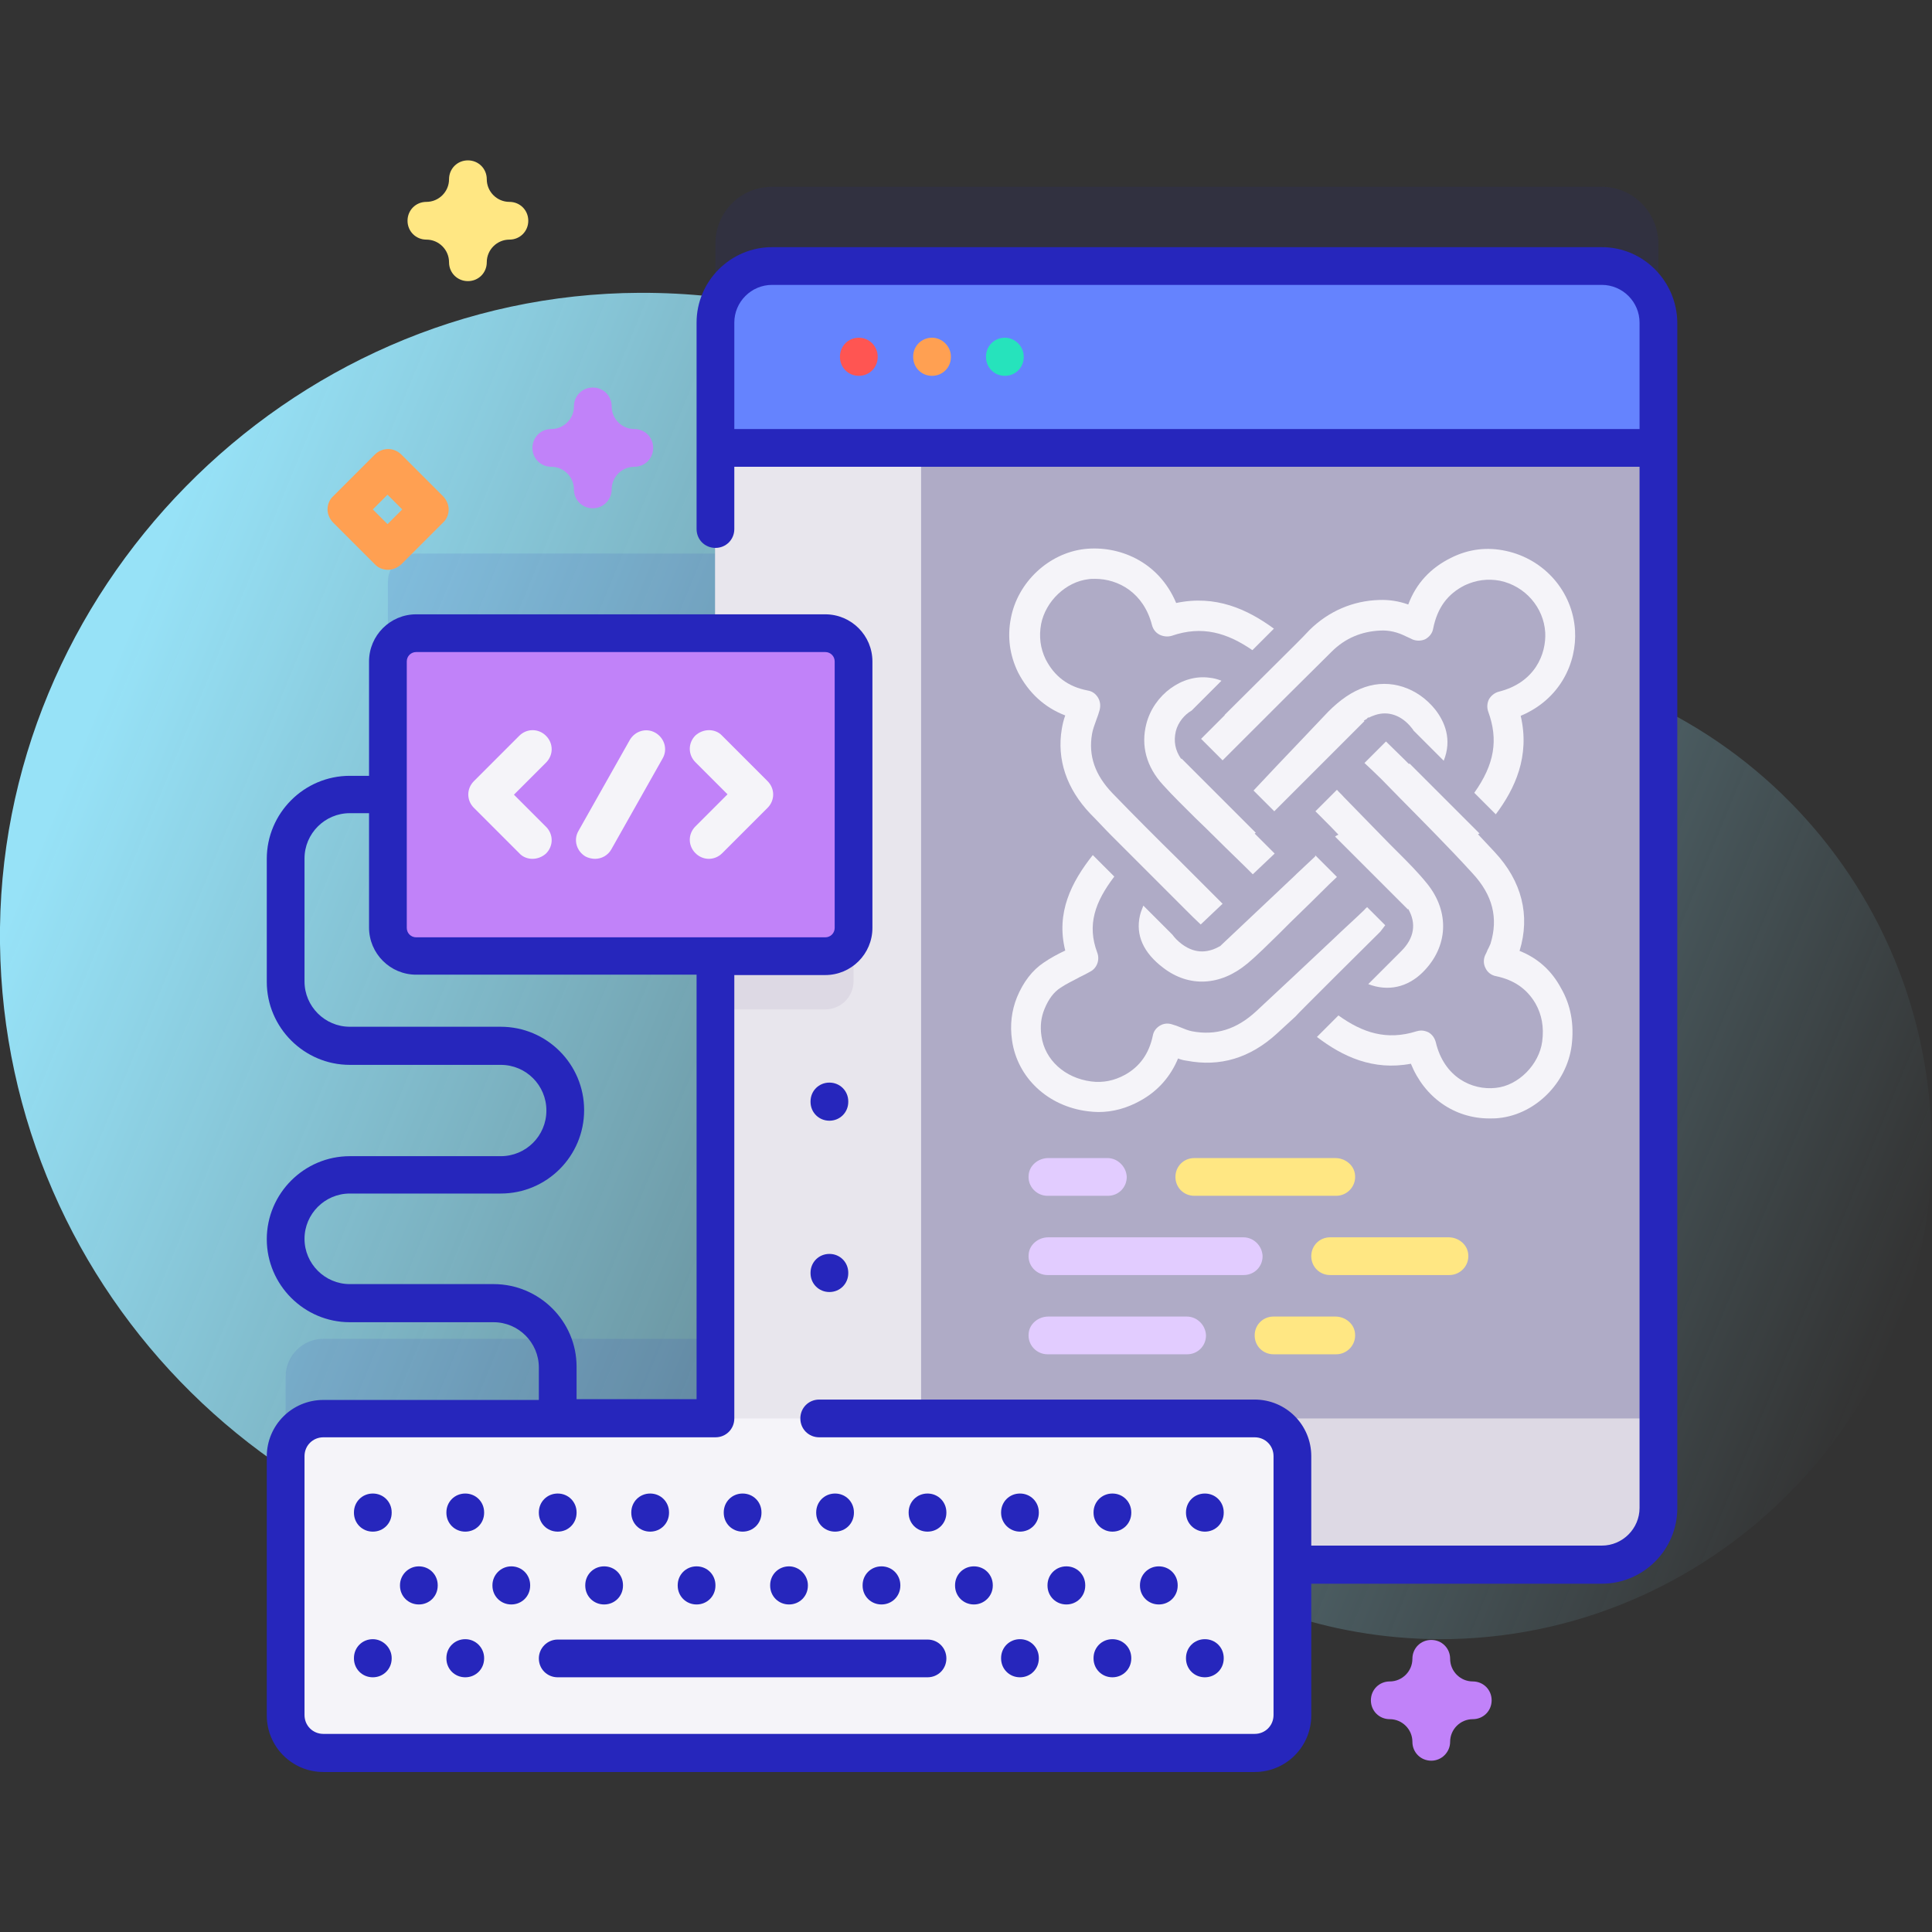
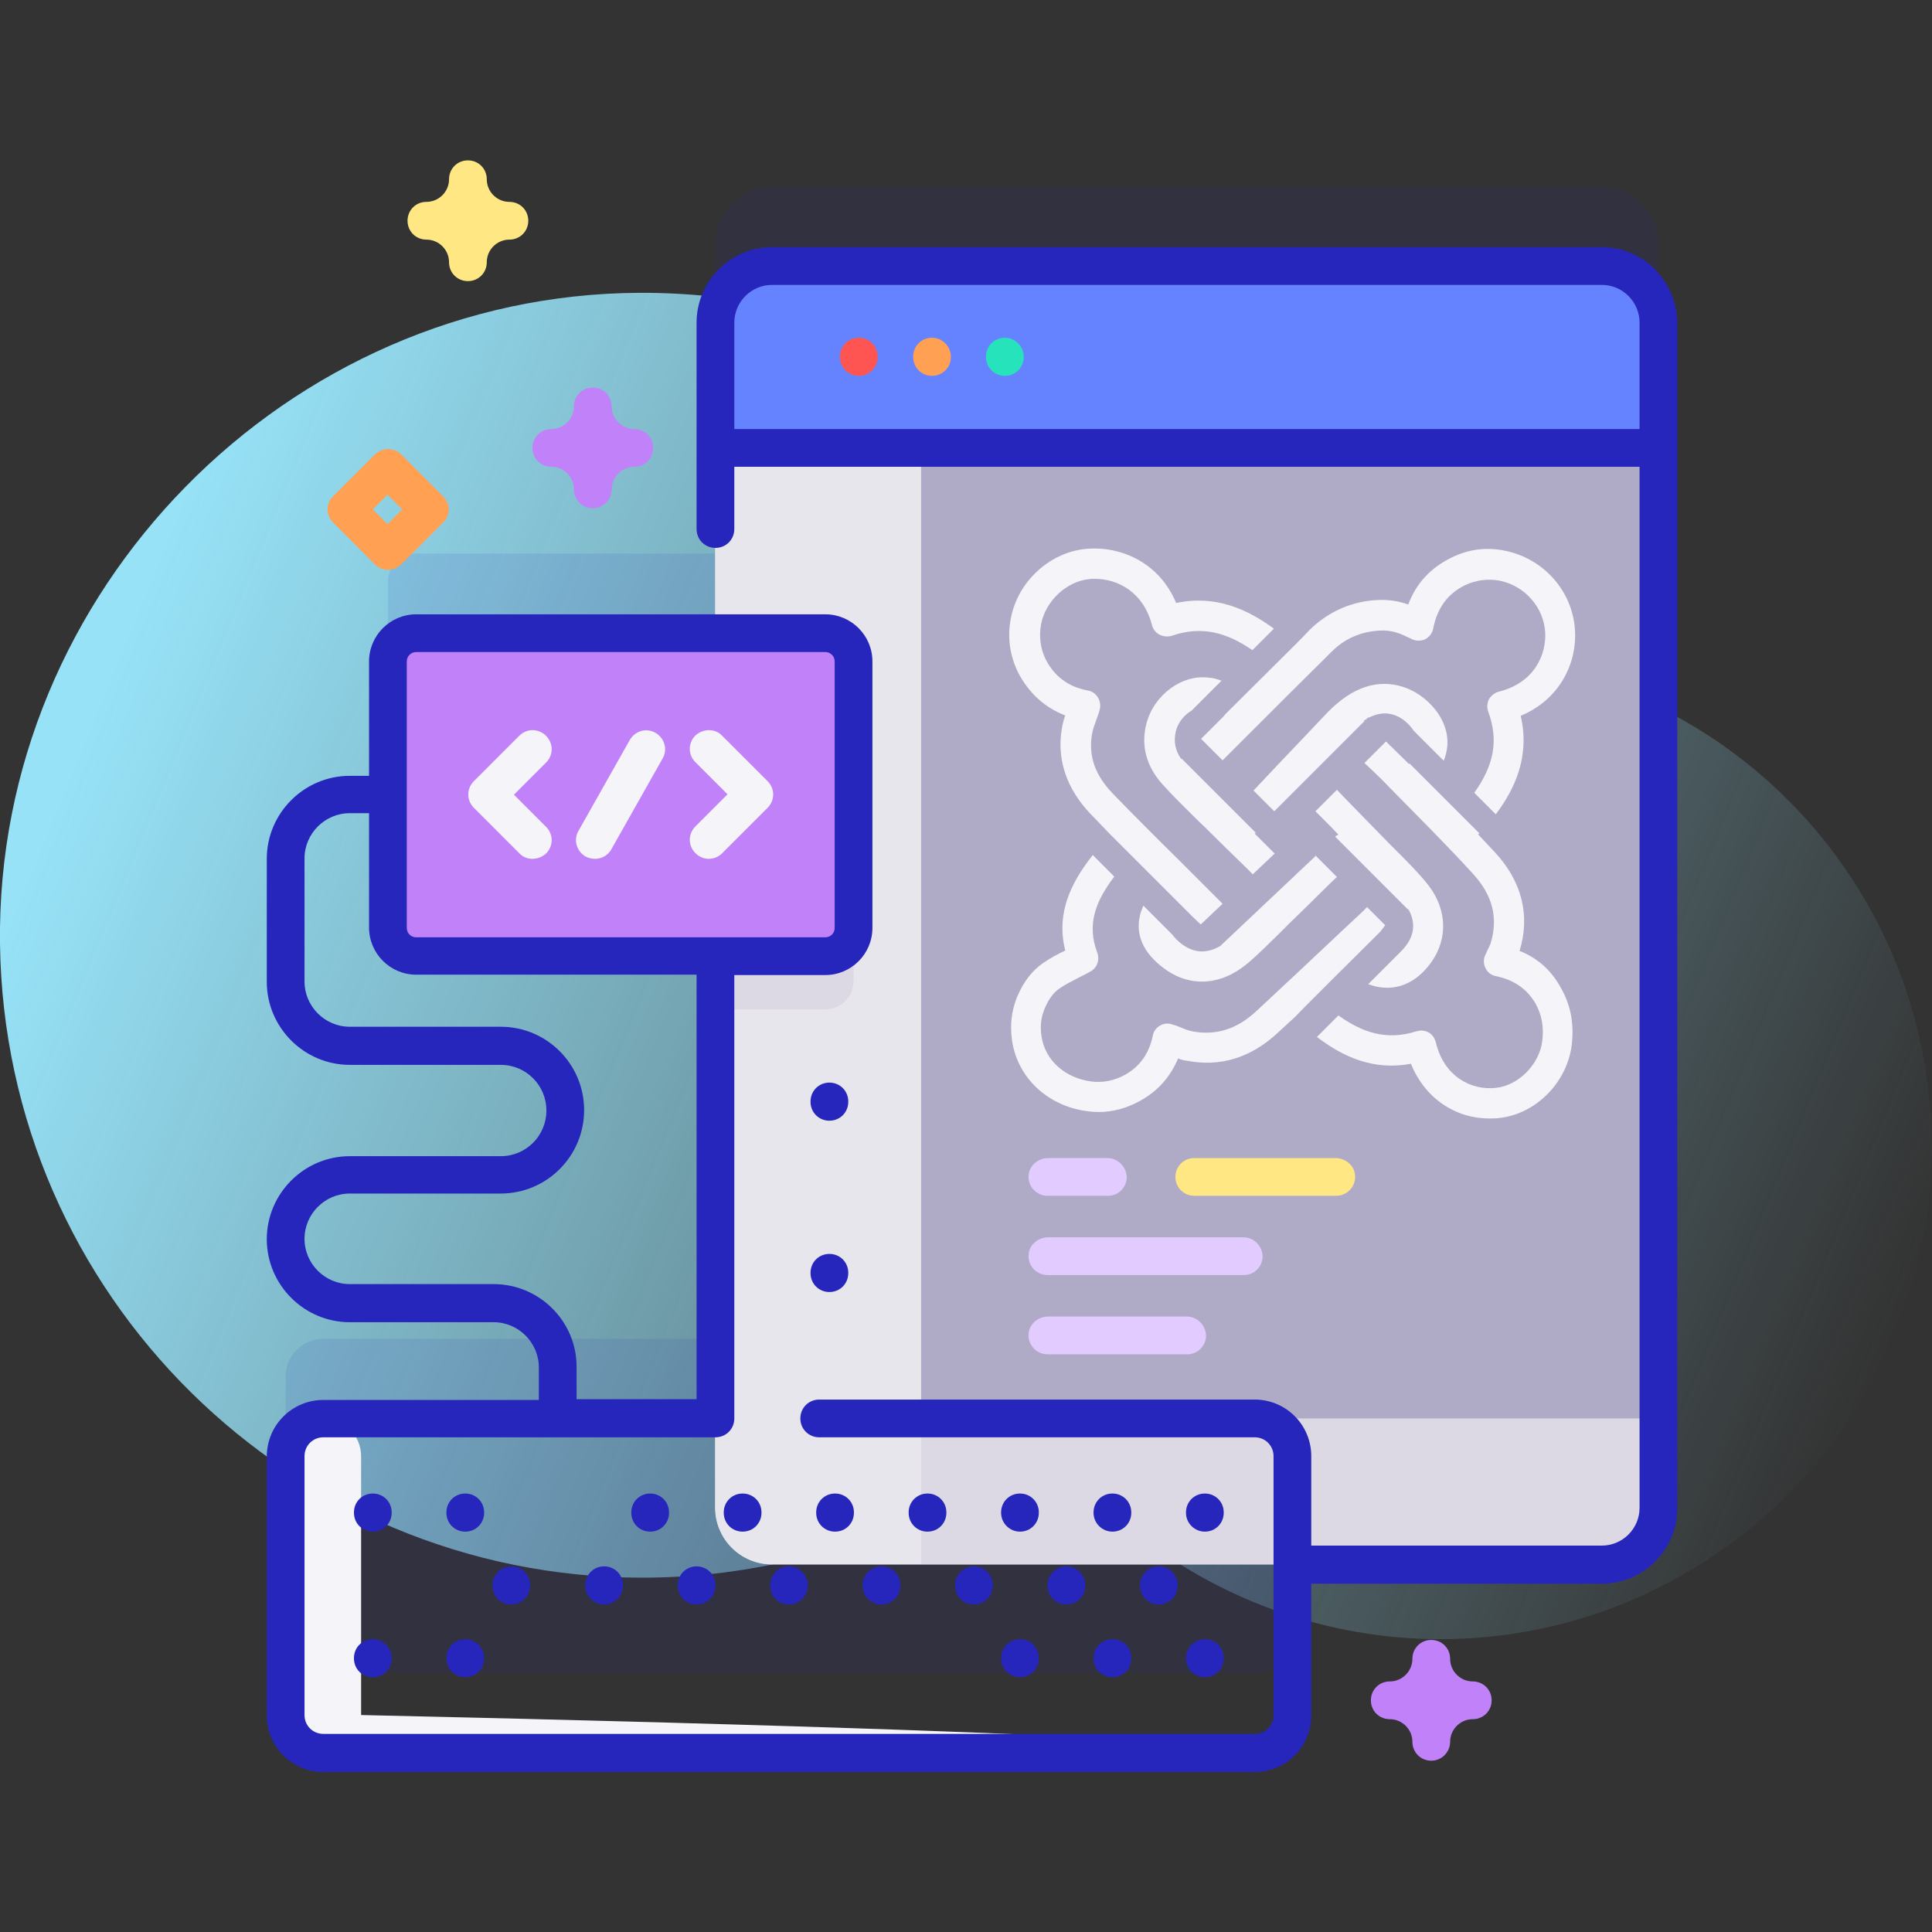
<svg xmlns="http://www.w3.org/2000/svg" version="1.1" id="Capa_1" x="0px" y="0px" viewBox="0 0 512 512" style="enable-background:new 0 0 512 512;" xml:space="preserve">
  <rect x="0" y="0" width="512" height="512" fill="#333333" stroke="none" />
  <style type="text/css">
	.st0{fill:url(#SVGID_1_);}
	.st1{opacity:0.1;fill:#2626BC;enable-background:new    ;}
	.st2{fill:#C182F9;}
	.st3{fill:#FFE783;}
	.st4{fill:#FFA052;}
	.st5{fill:#AFABC6;}
	.st6{fill:#DDD9E4;}
	.st7{fill:#E8E6ED;}
	.st8{fill:#6583FE;}
	.st9{fill:#E2CCFF;}
	.st10{fill:#F5F4F9;}
	.st11{fill:#FF5552;}
	.st12{fill:#26E3BC;}
	.st13{fill:#2626BC;}
</style>
  <linearGradient id="SVGID_1_" gradientUnits="userSpaceOnUse" x1="24.677" y1="325.995" x2="491.676" y2="133.995" gradientTransform="matrix(1 0 0 -1 0 514)">
    <stop offset="7.011211e-04" style="stop-color:#97E2F7" />
    <stop offset="1" style="stop-color:#97E2F7;stop-opacity:0" />
  </linearGradient>
  <path class="st0" d="M382.6,174c-0.2,0-0.4,0-0.6,0c-32-0.1-62.4-13.8-83.4-38c-31.4-36-77.6-58.6-129.1-58.4  C76,78-1.2,156.6,0,250.1c1.2,93,77,168,170.2,168c26.3,0,51.3-6,73.5-16.7c19.2-9.2,42.1-6.8,59,6.2c21.9,16.7,49.2,26.7,78.8,26.8  c71.4,0.1,130-58,130.4-129.4C512.4,232.9,454.6,174.4,382.6,174z" />
  <path class="st1" d="M424.5,49.5H204.6c-8.3,0-15,6.7-15,15v82.2h-79.3c-4.2,0-7.5,3.4-7.5,7.5v70.6c0,4.2,3.4,7.5,7.5,7.5h79.3  v122.5H85.7c-5.5,0-10,4.5-10,10v68.6c0,5.5,4.5,10,10,10h246.8c5.5,0,10-4.5,10-10v-39.9h82c8.3,0,15-6.7,15-15v-314  C439.4,56.2,432.7,49.5,424.5,49.5L424.5,49.5z" />
  <path class="st2" d="M379.3,466.6c-2.8,0-5-2.2-5-5c0-3.3-2.7-6-6-6c-2.8,0-5-2.2-5-5s2.2-5,5-5c3.3,0,6-2.7,6-6c0-2.8,2.2-5,5-5  s5,2.2,5,5c0,3.3,2.7,6,6,6c2.8,0,5,2.2,5,5s-2.2,5-5,5c-3.3,0-6,2.7-6,6C384.3,464.3,382.1,466.6,379.3,466.6z" />
  <path class="st3" d="M124,74.5c-2.8,0-5-2.2-5-5c0-3.3-2.7-6-6-6c-2.8,0-5-2.2-5-5s2.2-5,5-5c3.3,0,6-2.7,6-6c0-2.8,2.2-5,5-5  s5,2.2,5,5c0,3.3,2.7,6,6,6c2.8,0,5,2.2,5,5s-2.2,5-5,5c-3.3,0-6,2.7-6,6C129,72.3,126.8,74.5,124,74.5z" />
  <path class="st4" d="M102.8,151c-1.3,0-2.6-0.5-3.5-1.5l-11-11c-0.9-0.9-1.5-2.2-1.5-3.5s0.5-2.6,1.5-3.5l11-11c2-2,5.1-2,7.1,0  l11,11c0.9,0.9,1.5,2.2,1.5,3.5s-0.5,2.6-1.5,3.5l-11,11C105.3,150.5,104.1,151,102.8,151z M98.8,135l3.9,3.9l3.9-3.9l-3.9-3.9  L98.8,135z" />
  <path class="st2" d="M157.1,134.7c-2.8,0-5-2.2-5-5c0-3.3-2.7-6-6-6c-2.8,0-5-2.2-5-5s2.2-5,5-5c3.3,0,6-2.7,6-6c0-2.8,2.2-5,5-5  s5,2.2,5,5c0,3.3,2.7,6,6,6c2.8,0,5,2.2,5,5s-2.2,5-5,5c-3.3,0-6,2.7-6,6C162.1,132.4,159.9,134.7,157.1,134.7z" />
  <path class="st5" d="M439.4,85.5v314.1c0,8.3-6.7,15-15,15H204.6c-8.3,0-15-6.7-15-15V85.5c0-8.3,6.7-15,15-15h219.9  C432.7,70.5,439.4,77.2,439.4,85.5z" />
  <path class="st6" d="M189.6,375.9v23.7c0,8.3,6.7,15,15,15h219.9c8.3,0,15-6.7,15-15v-23.7H189.6z" />
  <path class="st7" d="M244.1,70.5v344h-39.6c-8.3,0-15-6.7-15-15v-314c0-8.3,6.7-15,15-15H244.1z" />
  <path class="st6" d="M226.2,189.4V260c0,4.2-3.4,7.5-7.5,7.5h-29.1v-85.6h29.1C222.8,181.9,226.2,185.3,226.2,189.4L226.2,189.4z" />
  <path class="st8" d="M439.4,118.7V85.5c0-8.3-6.7-15-15-15H204.6c-8.3,0-15,6.7-15,15v33.2H439.4L439.4,118.7z" />
  <g>
    <path class="st9" d="M293.5,306.9h-15.7c-2.6,0-5,1.9-5.2,4.5c-0.3,3,2.1,5.5,5,5.5h16c2.8,0,5-2.2,5-5   C298.5,309.2,296.2,306.9,293.5,306.9L293.5,306.9z" />
    <path class="st3" d="M353.9,306.9h-37.4c-2.8,0-5,2.2-5,5c0,2.8,2.2,5,5,5h37.6c2.9,0,5.3-2.5,5-5.5   C358.9,308.8,356.5,306.9,353.9,306.9L353.9,306.9z" />
    <path class="st9" d="M329.5,327.9h-51.7c-2.6,0-5,1.9-5.2,4.5c-0.3,3,2.1,5.5,5,5.5h52c2.8,0,5-2.2,5-5   C334.5,330.1,332.2,327.9,329.5,327.9L329.5,327.9z" />
-     <path class="st3" d="M383.9,327.9h-31.4c-2.8,0-5,2.2-5,5c0,2.8,2.2,5,5,5h31.6c2.9,0,5.3-2.5,5-5.5   C388.9,329.8,386.5,327.9,383.9,327.9L383.9,327.9z" />
    <path class="st9" d="M314.5,348.9h-36.7c-2.6,0-5,1.9-5.2,4.5c-0.3,3,2.1,5.5,5,5.5h37c2.8,0,5-2.2,5-5   C319.5,351.1,317.2,348.9,314.5,348.9L314.5,348.9z" />
-     <path class="st3" d="M353.9,348.9h-16.4c-2.8,0-5,2.2-5,5s2.2,5,5,5h16.6c2.9,0,5.3-2.5,5-5.5C358.9,350.8,356.5,348.9,353.9,348.9   L353.9,348.9z" />
  </g>
  <path class="st2" d="M218.7,253.4H110.3c-4.2,0-7.5-3.4-7.5-7.5v-70.6c0-4.2,3.4-7.5,7.5-7.5h108.4c4.2,0,7.5,3.4,7.5,7.5v70.6  C226.2,250,222.8,253.4,218.7,253.4z" />
  <path class="st10" d="M141.1,227.6c-1.3,0-2.6-0.5-3.5-1.5l-12-12c-2-2-2-5.1,0-7.1l12-12c2-2,5.1-2,7.1,0s2,5.1,0,7.1l-8.5,8.5  l8.5,8.5c2,2,2,5.1,0,7.1C143.7,227.1,142.4,227.6,141.1,227.6L141.1,227.6z" />
  <path class="st10" d="M187.9,193.5c1.3,0,2.6,0.5,3.5,1.5l12,12c2,2,2,5.1,0,7.1l-12,12c-2,2-5.1,2-7.1,0s-2-5.1,0-7.1l8.5-8.5  l-8.5-8.5c-2-2-2-5.1,0-7.1C185.3,194,186.6,193.5,187.9,193.5L187.9,193.5z" />
  <path class="st10" d="M157.7,227.6c-0.8,0-1.7-0.2-2.5-0.6c-2.4-1.4-3.3-4.4-1.9-6.8l13.6-24.1c1.4-2.4,4.4-3.3,6.8-1.9  c2.4,1.4,3.3,4.4,1.9,6.8L162,225.1C161.1,226.7,159.4,227.6,157.7,227.6L157.7,227.6z" />
-   <path class="st10" d="M332.5,464.5H85.7c-5.5,0-10-4.5-10-10v-68.6c0-5.5,4.5-10,10-10h246.8c5.5,0,10,4.5,10,10v68.6  C342.5,460,338,464.5,332.5,464.5z" />
+   <path class="st10" d="M332.5,464.5H85.7c-5.5,0-10-4.5-10-10v-68.6c0-5.5,4.5-10,10-10c5.5,0,10,4.5,10,10v68.6  C342.5,460,338,464.5,332.5,464.5z" />
  <g>
    <path class="st11" d="M227.6,89.5c-2.8,0-5,2.2-5,5v0.1c0,2.8,2.2,5,5,5s5-2.2,5-5v-0.1C232.6,91.8,230.4,89.5,227.6,89.5z" />
    <path class="st4" d="M247,89.5c-2.8,0-5,2.2-5,5v0.1c0,2.8,2.2,5,5,5s5-2.2,5-5v-0.1C252,91.8,249.7,89.5,247,89.5z" />
    <path class="st12" d="M266.3,89.5c-2.8,0-5,2.2-5,5v0.1c0,2.8,2.2,5,5,5s5-2.2,5-5v-0.1C271.3,91.8,269,89.5,266.3,89.5z" />
    <path class="st13" d="M424.5,65.5H204.6c-11,0-20,9-20,20v54.7c0,2.8,2.2,5,5,5s5-2.2,5-5v-16.5h239.9v275.9c0,5.5-4.5,10-10,10   h-77v-23.7c0-8.3-6.7-15-15-15H217.1c-2.8,0-5,2.2-5,5s2.2,5,5,5h115.4c2.8,0,5,2.2,5,5v68.6c0,2.8-2.2,5-5,5H85.7   c-2.8,0-5-2.2-5-5v-68.6c0-2.8,2.2-5,5-5h103.9c2.8,0,5-2.2,5-5V258.4h24.1c6.9,0,12.5-5.6,12.5-12.5v-70.6   c0-6.9-5.6-12.5-12.5-12.5H110.3c-6.9,0-12.5,5.6-12.5,12.5v30.3h-5.1c-12.1,0-22,9.9-22,22v32.6c0,12.1,9.9,22,22,22h40   c6.7,0,12.1,5.4,12.1,12.1s-5.4,12.1-12.1,12.1h-40c-12.1,0-22,9.9-22,22s9.9,22,22,22h38.1c6.6,0,12,5.4,12,12v8.6H85.7   c-8.3,0-15,6.7-15,15v68.6c0,8.3,6.7,15,15,15h246.8c8.3,0,15-6.7,15-15v-34.9h77c11,0,20-9,20-20V85.5   C444.4,74.5,435.5,65.5,424.5,65.5L424.5,65.5z M107.8,175.3c0-1.4,1.1-2.5,2.5-2.5h108.4c1.4,0,2.5,1.1,2.5,2.5v70.6   c0,1.4-1.1,2.5-2.5,2.5H110.3c-1.4,0-2.5-1.1-2.5-2.5V175.3z M130.8,340.3H92.7c-6.6,0-12-5.4-12-12s5.4-12,12-12h40   c12.2,0,22.1-9.9,22.1-22.1s-9.9-22.1-22.1-22.1h-40c-6.6,0-12-5.4-12-12v-32.6c0-6.6,5.4-12,12-12h5.1v30.3   c0,6.9,5.6,12.5,12.5,12.5h74.3v112.5h-31.8v-8.6C152.8,350.1,142.9,340.3,130.8,340.3z M194.6,113.7V85.5c0-5.5,4.5-10,10-10   h219.9c5.5,0,10,4.5,10,10v28.2H194.6z" />
    <path class="st13" d="M224.8,291.9c0-2.8-2.2-5-5-5s-5,2.2-5,5v0.1c0,2.8,2.2,5,5,5s5-2.2,5-5V291.9z" />
    <path class="st13" d="M219.8,332.3c-2.8,0-5,2.2-5,5v0.1c0,2.8,2.2,5,5,5s5-2.2,5-5v-0.1C224.8,334.5,222.6,332.3,219.8,332.3z" />
    <path class="st13" d="M103.8,400.8c0-2.8-2.2-5-5-5s-5,2.2-5,5v0.1c0,2.8,2.2,5,5,5s5-2.2,5-5V400.8z" />
    <path class="st13" d="M128.3,400.8c0-2.8-2.2-5-5-5s-5,2.2-5,5v0.1c0,2.8,2.2,5,5,5s5-2.2,5-5V400.8z" />
-     <path class="st13" d="M147.8,405.9c2.8,0,5-2.2,5-5v-0.1c0-2.8-2.2-5-5-5s-5,2.2-5,5v0.1C142.8,403.7,145,405.9,147.8,405.9z" />
    <path class="st13" d="M177.3,400.9v-0.1c0-2.8-2.2-5-5-5s-5,2.2-5,5v0.1c0,2.8,2.2,5,5,5S177.3,403.7,177.3,400.9z" />
    <path class="st13" d="M201.8,400.9v-0.1c0-2.8-2.2-5-5-5s-5,2.2-5,5v0.1c0,2.8,2.2,5,5,5S201.8,403.7,201.8,400.9z" />
    <path class="st13" d="M226.3,400.9v-0.1c0-2.8-2.2-5-5-5s-5,2.2-5,5v0.1c0,2.8,2.2,5,5,5S226.3,403.7,226.3,400.9z" />
    <path class="st13" d="M250.8,400.9v-0.1c0-2.8-2.2-5-5-5s-5,2.2-5,5v0.1c0,2.8,2.2,5,5,5S250.8,403.7,250.8,400.9z" />
    <path class="st13" d="M270.3,405.9c2.8,0,5-2.2,5-5v-0.1c0-2.8-2.2-5-5-5s-5,2.2-5,5v0.1C265.3,403.7,267.6,405.9,270.3,405.9z" />
    <path class="st13" d="M294.8,405.9c2.8,0,5-2.2,5-5v-0.1c0-2.8-2.2-5-5-5s-5,2.2-5,5v0.1C289.8,403.7,292.1,405.9,294.8,405.9z" />
    <path class="st13" d="M319.3,405.9c2.8,0,5-2.2,5-5v-0.1c0-2.8-2.2-5-5-5s-5,2.2-5,5v0.1C314.3,403.7,316.6,405.9,319.3,405.9z" />
-     <path class="st13" d="M106,420.1v0.1c0,2.8,2.2,5,5,5s5-2.2,5-5v-0.1c0-2.8-2.2-5-5-5S106,417.4,106,420.1z" />
    <path class="st13" d="M130.5,420.1v0.1c0,2.8,2.2,5,5,5s5-2.2,5-5v-0.1c0-2.8-2.2-5-5-5S130.5,417.4,130.5,420.1z" />
    <path class="st13" d="M165.1,420.2v-0.1c0-2.8-2.2-5-5-5s-5,2.2-5,5v0.1c0,2.8,2.2,5,5,5S165.1,423,165.1,420.2z" />
    <path class="st13" d="M189.6,420.2v-0.1c0-2.8-2.2-5-5-5s-5,2.2-5,5v0.1c0,2.8,2.2,5,5,5S189.6,423,189.6,420.2z" />
    <path class="st13" d="M209.1,415.1c-2.8,0-5,2.2-5,5v0.1c0,2.8,2.2,5,5,5s5-2.2,5-5v-0.1C214.1,417.4,211.8,415.1,209.1,415.1z" />
    <path class="st13" d="M238.6,420.2v-0.1c0-2.8-2.2-5-5-5s-5,2.2-5,5v0.1c0,2.8,2.2,5,5,5S238.6,423,238.6,420.2z" />
    <path class="st13" d="M263.1,420.2v-0.1c0-2.8-2.2-5-5-5c-2.8,0-5,2.2-5,5v0.1c0,2.8,2.2,5,5,5C260.8,425.2,263.1,423,263.1,420.2z   " />
    <path class="st13" d="M287.6,420.2v-0.1c0-2.8-2.2-5-5-5s-5,2.2-5,5v0.1c0,2.8,2.2,5,5,5S287.6,423,287.6,420.2z" />
    <path class="st13" d="M312.1,420.2v-0.1c0-2.8-2.2-5-5-5s-5,2.2-5,5v0.1c0,2.8,2.2,5,5,5S312.1,423,312.1,420.2z" />
    <path class="st13" d="M98.8,434.4c-2.8,0-5,2.2-5,5v0.1c0,2.8,2.2,5,5,5s5-2.2,5-5v-0.1C103.8,436.7,101.5,434.4,98.8,434.4z" />
    <path class="st13" d="M123.3,434.4c-2.8,0-5,2.2-5,5v0.1c0,2.8,2.2,5,5,5s5-2.2,5-5v-0.1C128.3,436.7,126.1,434.4,123.3,434.4z" />
-     <path class="st13" d="M142.8,439.5c0,2.8,2.2,5,5,5h98c2.8,0,5-2.2,5-5s-2.2-5-5-5h-98C145,434.5,142.8,436.8,142.8,439.5z" />
    <path class="st13" d="M265.3,439.5c0,2.8,2.2,5,5,5s5-2.2,5-5v-0.1c0-2.8-2.2-5-5-5s-5,2.2-5,5V439.5z" />
    <path class="st13" d="M289.8,439.5c0,2.8,2.2,5,5,5s5-2.2,5-5v-0.1c0-2.8-2.2-5-5-5s-5,2.2-5,5V439.5z" />
    <path class="st13" d="M314.3,439.5c0,2.8,2.2,5,5,5s5-2.2,5-5v-0.1c0-2.8-2.2-5-5-5s-5,2.2-5,5V439.5z" />
  </g>
  <g>
    <path class="st10" d="M350.6,217c1.4,1.4,2.8,2.8,4.1,4.2c-0.3,0.1-0.6,0.3-0.9,0.5l19.3,19.3c0,0,0.1-0.1,0.1-0.1   c2.2,3.8,1.6,7.7-1.8,11.1c-0.1,0.1-0.1,0.1-0.2,0.2l0,0l-8.6,8.6c5.2,2,10.4,0.9,14.5-3.2c6.7-6.7,7.1-15.9,1.2-23.3   c-2.4-3-5.1-5.7-7.7-8.3c-0.8-0.8-1.6-1.6-2.4-2.4c-4-4.1-8-8.2-12-12.3c-0.6-0.7-1.3-1.3-1.9-2l-5.7,5.7   C349.3,215.7,349.9,216.3,350.6,217z" />
    <path class="st10" d="M380.4,188.1c-4.7-5.9-12-8.3-18.7-6c-3.5,1.2-6.6,3.4-9.7,6.5l-7.5,7.9c-4.1,4.3-8.2,8.6-12.3,13l5.5,5.5   l4.8-4.8c0.3-0.3,0.7-0.7,1-1c0,0,0,0,0,0l18.1-18.1c-0.1,0-0.1-0.1-0.2-0.1c0.2-0.1,0.4-0.3,0.7-0.4l0.5-0.5l0.1,0.1   c0.6-0.3,1.1-0.5,1.7-0.7c3.5-1.2,7.1,0.1,9.7,3.4c0.2,0.2,0.4,0.5,0.5,0.7l8,8C384.9,195.9,382.8,191.2,380.4,188.1z" />
    <path class="st10" d="M343.1,171C343.1,170.9,343.1,170.9,343.1,171l-18.6,18.5c0,0,0,0,0.1,0c-0.4,0.4-0.9,0.9-1.3,1.3   c-1.7,1.7-3.3,3.3-5,5l5.7,5.7c1.7-1.7,3.3-3.3,5-5c7.8-7.8,15.9-15.9,23.9-23.8c3.6-3.6,8-5.4,13-5.6c2.2-0.1,4.4,0.4,6.6,1.5   c0.4,0.2,0.7,0.3,1.1,0.5l0.6,0.3c1.1,0.5,2.4,0.5,3.5,0c1.1-0.6,1.9-1.6,2.1-2.8c1.1-5.5,3.8-9.2,8.4-11.5c3-1.4,6.1-1.8,9.3-1.2   c6.7,1.4,11.6,7.1,12,13.7c0.3,5.7-2.7,13.3-12.3,15.7c-1.1,0.3-2,1-2.6,2c-0.5,1-0.6,2.2-0.2,3.3c2.7,7.4,1.7,13.9-3.7,21.5   l5.7,5.7c5.1-6.8,9.1-15.4,6.6-26.1c10.5-4.4,14.9-14.1,14.4-22.6c-0.6-10.3-8.1-18.9-18.3-21.1c-5-1.1-9.9-0.5-14.5,1.8   c-5.5,2.7-9.3,6.8-11.4,12.4c-2.5-0.9-5.1-1.3-7.7-1.2c-7,0.2-13.4,3-18.4,7.9C345.9,168.2,344.5,169.6,343.1,171z" />
    <path class="st10" d="M308.3,256.5c6.8,5.2,15.1,4.8,22.2-1.1c3-2.5,5.7-5.3,8.4-7.9c0.9-0.9,1.9-1.9,2.8-2.8   c3.5-3.4,7.1-6.9,10.6-10.4l2-1.9l-5.7-5.7l-0.1,0.1l0.1,0.1l-4.9,4.6c-0.1,0.1-0.3,0.3-0.4,0.4c0,0,0,0,0,0l-19.6,18.5   c0,0,0,0,0,0c0,0-0.1,0.1-0.1,0.1l-0.2,0.2l0,0c-2.8,1.6-6.3,2.4-10.2-0.5c-1.2-0.9-2-1.8-2.5-2.5L303,240   c-0.3,0.8-0.7,1.7-0.9,2.6C300.9,247.8,303,252.5,308.3,256.5z" />
    <path class="st10" d="M402.7,252c2.9-9.4,0.6-18.5-6.6-26.2c-1.5-1.6-2.9-3.1-4.4-4.7c0.1-0.1,0.3-0.2,0.4-0.2l-18.6-18.6   c0,0.1-0.1,0.1-0.1,0.2c-0.5-0.5-1-1-1.5-1.5c-1.5-1.5-3.1-3-4.6-4.5l-5.7,5.7c1.6,1.5,3.1,2.9,4.6,4.4c1.6,1.6,3.1,3.2,4.7,4.8   c6.4,6.5,13.1,13.2,19.3,20c5.4,5.8,6.9,11.9,4.8,18.7c-0.1,0.2-0.2,0.5-0.4,0.9l-0.2,0.4c-0.2,0.3-0.3,0.7-0.5,1.1l-0.3,0.6   c-0.5,1.1-0.5,2.4,0.1,3.5c0.5,1.1,1.6,1.9,2.8,2.1c4.7,1,8.1,3.3,10.4,7.2c1.7,3,2.3,6.3,1.8,10.1c-0.8,6.1-6.3,11.7-12.3,12.3   c-6.3,0.7-13.7-2.8-15.9-12.1c-0.3-1.1-0.9-2-1.9-2.6c-0.6-0.3-1.3-0.5-2-0.5c-0.4,0-0.8,0.1-1.2,0.2c-7.9,2.5-14.3,0.4-20.7-4.2   l-5.7,5.7c6.8,5.2,14.9,9,24.9,7.1c3.6,8.9,11.5,14.5,20.8,14.5c0.8,0,1.7,0,2.5-0.1c9.7-1,18-9.3,19.3-19.2   c0.7-5.6-0.2-10.7-2.8-15.2C411.2,257.2,407.5,253.9,402.7,252z" />
    <path class="st10" d="M365.8,246.9l1.3-1.7l-4.8-4.8c-0.2,0.2-0.5,0.4-0.7,0.7c-2.7,2.6-5.5,5.1-8.2,7.7   c-6.7,6.3-13.6,12.8-20.5,19.2c-5.2,4.8-10.7,6.5-17,5.3c-1-0.2-2-0.6-3.2-1.1c-0.7-0.3-1.3-0.5-2-0.7c-1.1-0.4-2.3-0.3-3.3,0.3   c-1,0.6-1.7,1.5-1.9,2.7c-1,4.7-3.4,8.1-7.3,10.3c-2.9,1.6-5.9,2.2-9,1.8c-7-0.9-12.3-5.7-13.2-12c-0.4-2.7-0.1-5,0.8-7.2   c1.1-2.7,2.5-4.5,4.2-5.6c1.6-1.1,3.4-1.9,5.2-2.9c0.9-0.4,1.8-0.9,2.7-1.4c1.8-0.9,2.6-3.1,1.9-5c-2.8-7.4-0.6-13.5,4.5-20.2   l-5.7-5.7c-5.7,7.2-9.8,15.3-7.3,25.3c-1.9,0.9-3.8,1.9-5.7,3.2c-3,2-5.4,5.1-7.1,9.2c-1.4,3.5-1.9,7.3-1.3,11.4   c1.4,9.9,9.5,17.5,20.1,18.8c0.9,0.1,1.9,0.2,2.8,0.2c3.8,0,7.5-1,11.1-3c4.7-2.6,8-6.4,10-11.2c0.7,0.3,1.5,0.5,2.3,0.6   c8.8,1.7,16.8-0.7,23.9-7.2c1.6-1.5,3.3-3,4.9-4.5C343.2,269.3,365.8,246.9,365.8,246.9z" />
    <path class="st10" d="M282.3,189.6c-0.4,1.1-0.7,2.3-0.9,3.5c-1.4,8.2,1.3,16,7.6,22.6c1.9,1.9,3.7,3.9,5.6,5.8c0,0,0,0,0,0   l17.6,17.6c0,0,0,0,0,0c0.7,0.7,1.3,1.3,2,2c1.3,1.3,2.6,2.6,4,3.9l5.8-5.5c-1.4-1.4-2.7-2.7-4.1-4.1c-2.4-2.4-4.9-4.9-7.3-7.3   c-5.9-5.8-12-11.9-17.8-17.9c-4.6-4.8-6.4-9.9-5.4-15.7c0.2-1.2,0.7-2.5,1.2-3.9c0.3-0.8,0.6-1.6,0.8-2.4c0.3-1.1,0.2-2.3-0.4-3.3   c-0.6-1-1.5-1.7-2.7-1.9c-5.3-1-8.9-3.8-11.2-8.3c-1.4-2.9-1.8-6-1.2-9.3c1.2-6.1,6.6-11.2,12.5-11.9c0.6-0.1,1.2-0.1,1.8-0.1   c6.2,0,12.9,3.7,15.1,12.3c0.3,1.1,1,2,2,2.5s2.2,0.6,3.2,0.3c8.1-2.8,14.7-0.8,21.4,3.8l5.7-5.7c-7.1-5.2-15.5-9-25.9-6.8   c-4.7-11.2-15.4-15.3-24.3-14.3c-9.5,1.1-17.7,8.8-19.5,18.3c-1,5-0.3,9.9,1.9,14.4C272.6,183.6,276.8,187.5,282.3,189.6z" />
    <path class="st10" d="M335.8,224.2c-1.1-1.1-2.2-2.2-3.3-3.3c0.1-0.1,0.2-0.1,0.3-0.2L313.1,201l0,0c0,0,0,0.1-0.1,0.1   c-1.6-2.3-2-4.7-1.4-7.3c0.6-2.4,2.3-4.4,4.2-5.5l7.9-7.9c-1-0.4-2.1-0.7-3.2-0.8c-7.2-1-14.7,4.5-16.7,12.2   c-1.5,5.8,0,11.4,4.4,16.2c2.7,3,5.7,5.9,8.5,8.7c0.9,0.9,1.9,1.8,2.8,2.7c3.5,3.5,7,6.9,10.6,10.4l1.9,1.9l5.8-5.5L335.8,224.2z" />
  </g>
</svg>